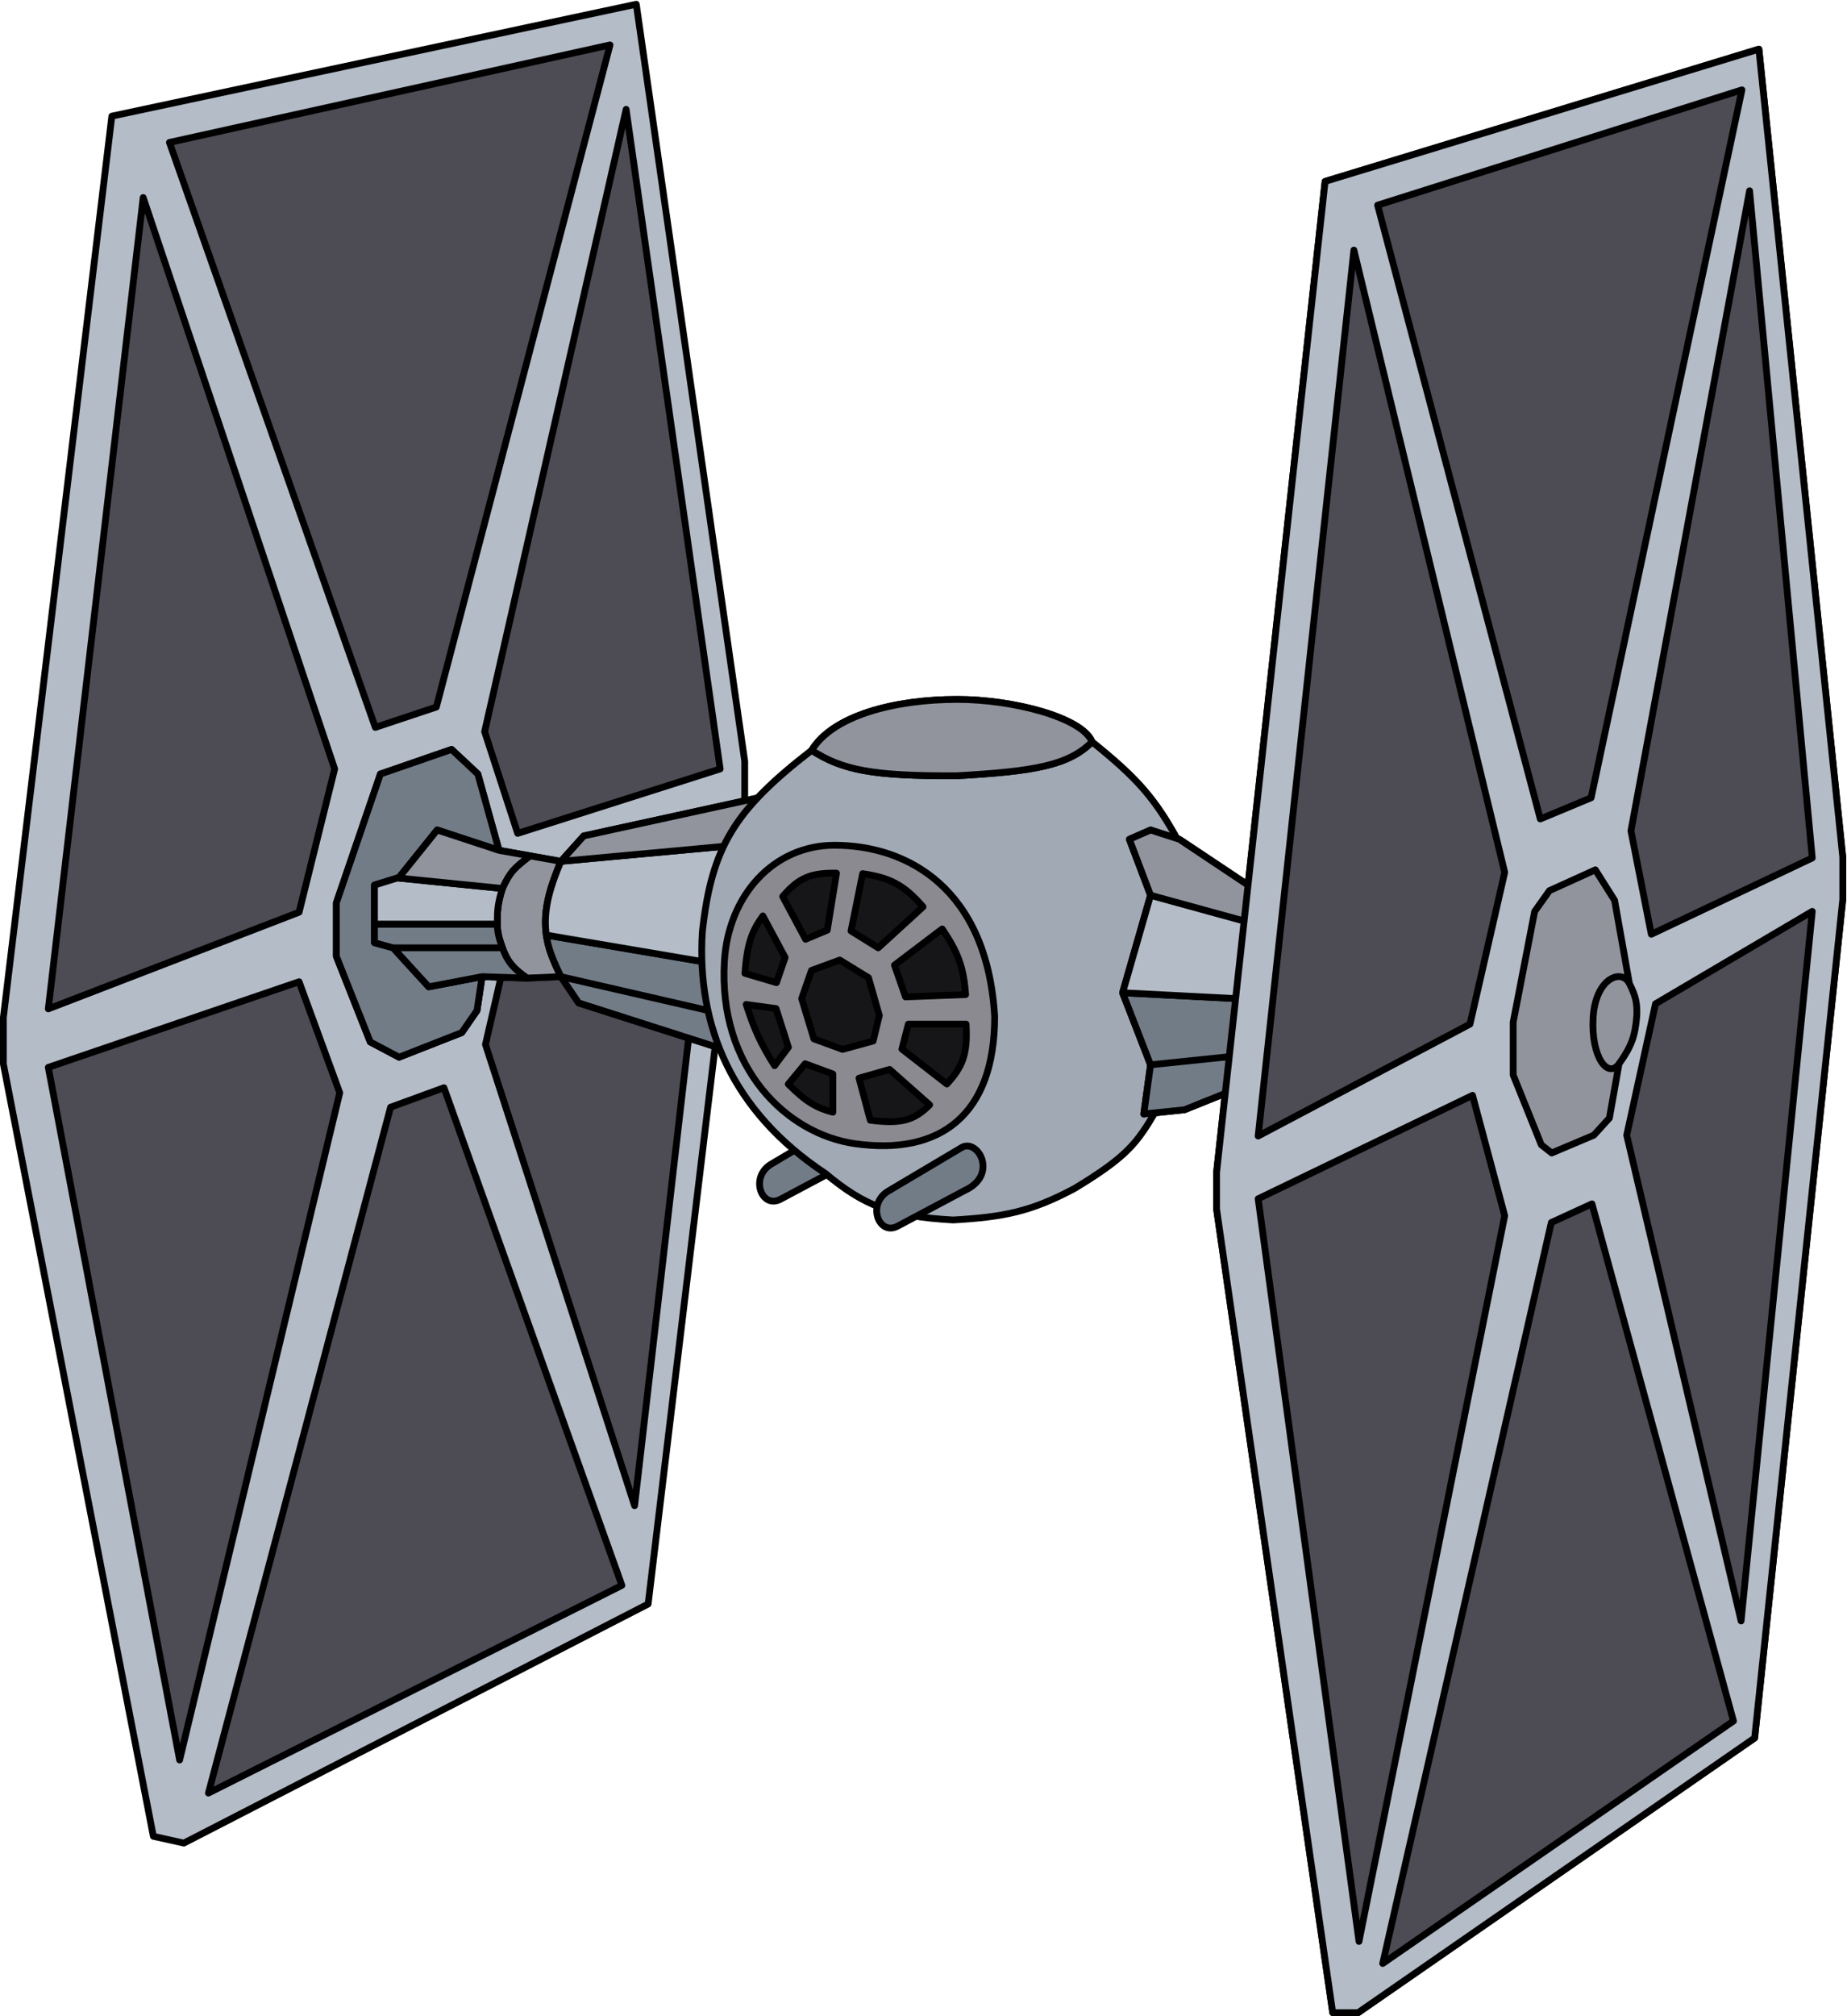
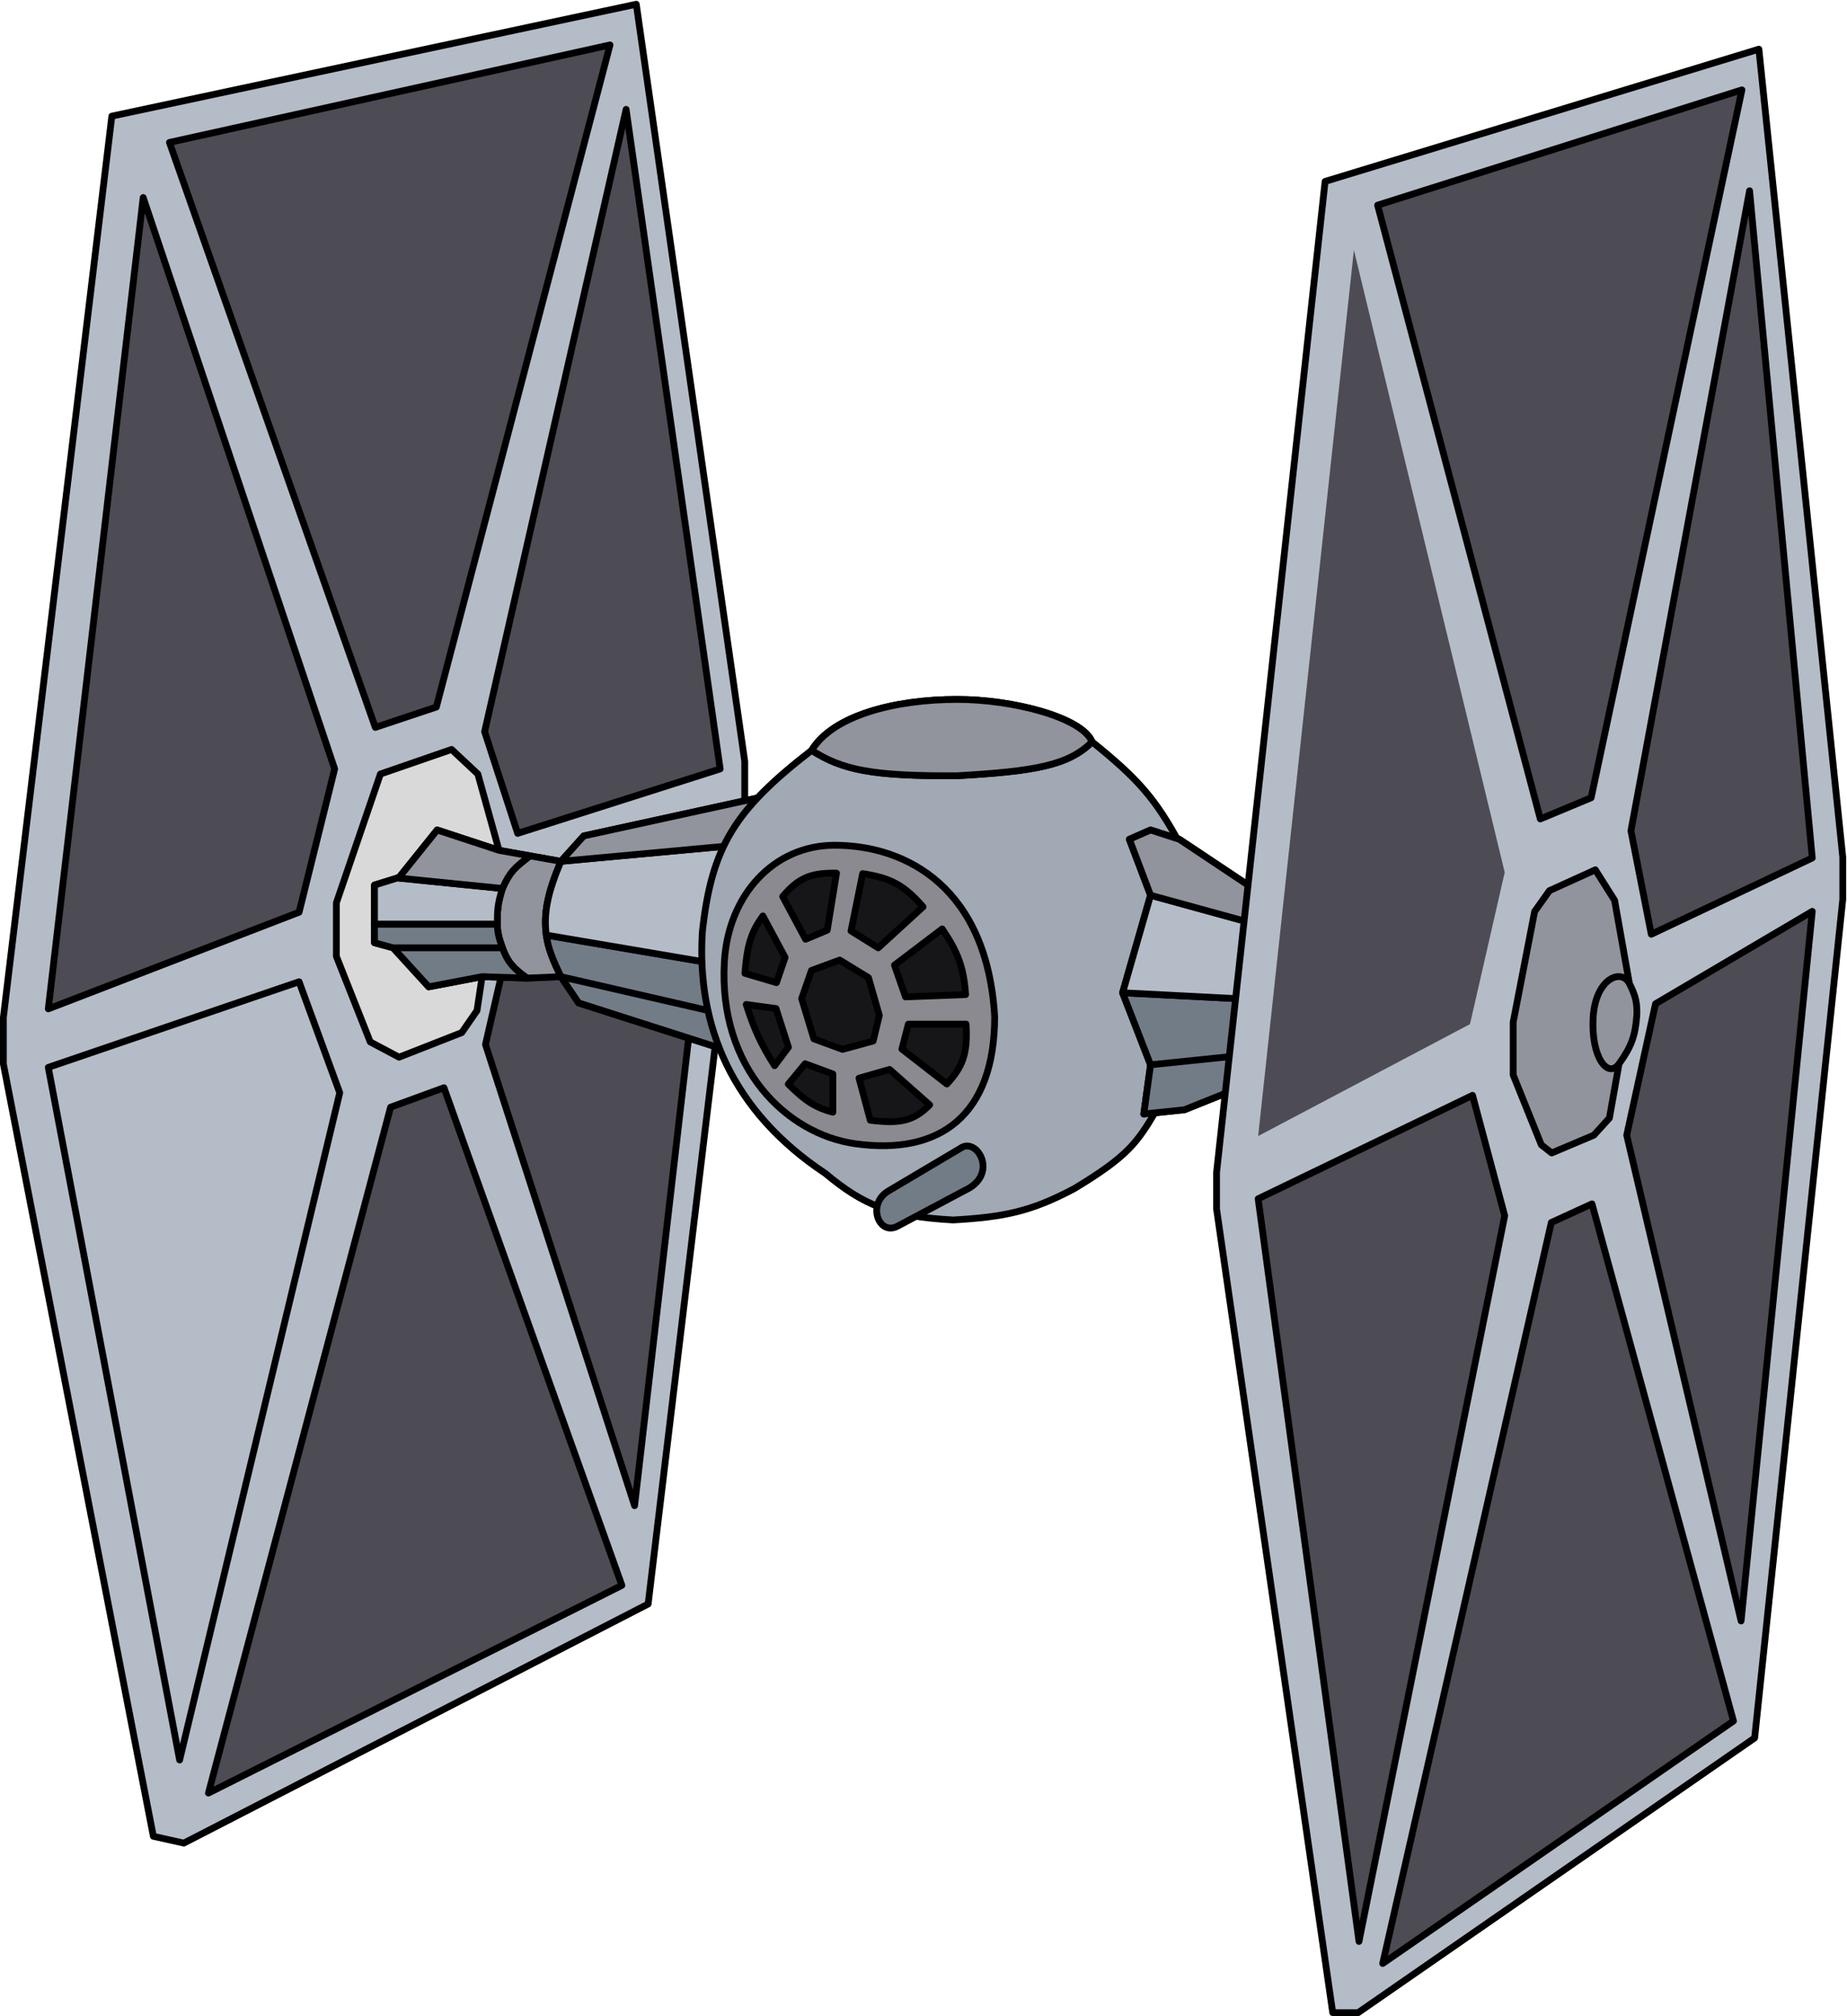
<svg xmlns="http://www.w3.org/2000/svg" width="1090" height="1189" viewBox="0 0 1090 1189" fill="none">
  <path d="M66 68.5L375.5 2.5L439.5 449V472L382.5 946L108.5 1087L90.5 1083L2 627.5V600L66 68.5Z" fill="#B4BCC7" stroke="black" stroke-width="4" stroke-linejoin="round" />
  <path d="M100 84L360 26.5L257.5 417L221.5 429L100 84Z" fill="#4D4B53" />
  <path d="M28.5 595L84.5 116.5L197.5 453.5L176.5 538L28.5 595Z" fill="#4D4B53" />
-   <path d="M106 1038L28.5 629.5L176.5 579L200.5 644.5L106 1038Z" fill="#4D4B53" />
  <path d="M367 935L123 1057.5L230.5 653L262 641.5L367 935Z" fill="#4D4B53" />
  <path d="M286.5 616L374.5 888L421 486L305.5 533.5L286.5 616Z" fill="#4D4B53" />
  <path d="M369.5 64.5L425 453.5L305.5 491.5L286 431.5L369.5 64.5Z" fill="#4D4B53" />
  <path d="M100 84L360 26.5L257.5 417L221.5 429L100 84Z" stroke="black" stroke-width="4" stroke-linejoin="round" />
  <path d="M28.5 595L84.5 116.5L197.5 453.5L176.5 538L28.5 595Z" stroke="black" stroke-width="4" stroke-linejoin="round" />
  <path d="M106 1038L28.5 629.5L176.5 579L200.5 644.5L106 1038Z" stroke="black" stroke-width="4" stroke-linejoin="round" />
  <path d="M367 935L123 1057.5L230.5 653L262 641.5L367 935Z" stroke="black" stroke-width="4" stroke-linejoin="round" />
  <path d="M286.5 616L374.5 888L421 486L305.5 533.5L286.5 616Z" stroke="black" stroke-width="4" stroke-linejoin="round" />
  <path d="M369.5 64.5L425 453.5L305.5 491.5L286 431.5L369.5 64.5Z" stroke="black" stroke-width="4" stroke-linejoin="round" />
-   <path d="M455.868 686.124L498.868 660.624C508.368 656.124 519.868 677.124 500.368 686.124L460.868 707.124C449.368 713.624 441.868 693.624 455.868 686.124Z" fill="#727C87" stroke="black" stroke-width="4" stroke-linejoin="round" />
-   <path d="M782 107L1038 29L1087.5 505.5V530.5L1035.5 1025L801.5 1187H786.5L717.952 713V691.5L782 107Z" stroke="black" stroke-width="4" stroke-linejoin="round" />
  <path d="M459 468L344.5 493L331 508L312.75 504.75L294.5 501.5L282 456.5L266.5 442L224.5 456.5L198.5 532.5V564L218.5 614.5L235.5 623.5L272.5 609L281.5 596L284.5 576L311 576.855L331 576L341.5 591.5L440 623L442 601.5L446.19 572.5L456 496.5L459 468Z" fill="#D9D9D9" />
  <path d="M331 508L344.5 493L459 468L456 496.5M331 508L312.75 504.75M331 508C323.591 525.583 320.56 538.143 322.399 551.5M331 508L456 496.5M331 576L341.5 591.5L440 623L442 601.5M331 576L311 576.855M331 576C326.329 566.225 323.496 559.471 322.399 551.5M331 576L442 601.5M294.5 501.5L258 489.5L235.5 517.5L234.614 517.775M294.5 501.5L312.75 504.75M294.5 501.5L282 456.5L266.5 442L224.5 456.5L198.5 532.5V564L218.5 614.5L235.5 623.5L272.5 609L281.5 596L284.5 576M232 559L221 556V545M232 559L253 582L284.5 576M232 559H296.5M284.5 576L311 576.855M312.75 504.75C303.5 512 301 514 296.5 524M293.5 545H221M293.5 545C293.5 549.5 294.5 553.5 296.5 559M293.5 545C293.5 537.5 293.5 533.5 296.5 524M311 576.855C302.526 570.853 299.409 567 296.5 559M221 545V522L234.614 517.775M234.614 517.775L296.5 524M446.19 572.5L322.399 551.5M446.19 572.5L456 496.5M446.19 572.5L442 601.5" stroke="black" stroke-width="4" stroke-linejoin="round" />
-   <path d="M258 489.5L294.5 501.5L282 456.5L266.5 442L224.5 456.5L198.5 532.5V564L218.5 614.5L235.5 623.5L272.5 609L281.5 596L284.5 576L253 582L232 559L221 556V545V522L234.614 517.775L235.5 517.5L258 489.5Z" fill="#727C87" stroke="black" stroke-width="4" stroke-linejoin="round" />
  <path d="M312.75 504.75L331 508C323.591 525.583 320.56 538.143 322.399 551.5C323.496 559.471 326.329 566.225 331 576L311 576.855C302.526 570.853 299.409 567 296.5 559C294.5 553.5 293.5 549.5 293.5 545C293.5 537.5 293.5 533.5 296.5 524C301 514 303.5 512 312.75 504.75Z" fill="#91949D" stroke="black" stroke-width="4" stroke-linejoin="round" />
  <path d="M221 556L232 559L253 582L284.5 576L311 576.855C302.526 570.853 299.409 567 296.5 559C294.5 553.5 293.5 549.5 293.5 545H221V556Z" fill="#727C87" />
  <path d="M232 559L221 556V545H293.5C293.5 549.5 294.5 553.5 296.5 559M232 559L253 582L284.5 576L311 576.855C302.526 570.853 299.409 567 296.5 559M232 559H296.5" stroke="black" stroke-width="4" stroke-linejoin="round" />
  <path d="M221 545V522L234.614 517.775L296.5 524C293.5 533.5 293.5 537.5 293.5 545H221Z" fill="#B4BCC7" />
  <path d="M235.5 517.5L234.614 517.775M234.614 517.775L221 522V545H293.5C293.5 537.5 293.5 533.5 296.5 524L234.614 517.775Z" stroke="black" stroke-width="4" stroke-linejoin="round" />
  <path d="M258 489.5L294.5 501.5L312.75 504.75C303.5 512 301 514 296.5 524L234.614 517.775L235.5 517.5L258 489.5Z" fill="#91949D" stroke="black" stroke-width="4" stroke-linejoin="round" />
  <path d="M331 576L341.5 591.5L440 623L442 601.5L446.19 572.5L322.399 551.5C323.497 559.471 326.329 566.225 331 576Z" fill="#727C87" />
  <path d="M331 576L341.5 591.5L440 623L442 601.5M331 576C326.329 566.225 323.497 559.471 322.399 551.5L446.19 572.5L442 601.5M331 576L442 601.5" stroke="black" stroke-width="4" stroke-linejoin="round" />
  <path d="M322.399 551.5C320.56 538.143 323.591 525.583 331 508L456 496.5L446.19 572.5L322.399 551.5Z" fill="#B4BCC7" stroke="black" stroke-width="4" stroke-linejoin="round" />
  <path d="M344.5 493L459 468L456 496.5L331 508L344.5 493Z" fill="#91949D" stroke="black" stroke-width="4" stroke-linejoin="round" />
  <path d="M697 499C681.897 470.571 670.917 458.828 644.5 437.5C638.5 423 597.5 412.5 565 412.5C527.967 412.5 491.5 422 479 442.5C433.869 477.426 420 499 414.5 549.5C411 605 432 655.5 487 692C510.02 711.159 525.949 717.446 562.5 719.5C592.311 717.778 608.288 714.67 634 701C665.5 682 671 674 682 655.5L697 499Z" fill="#A0A9B4" />
  <path d="M644.5 437.5C670.917 458.828 681.897 470.571 697 499L682 655.5C671 674 665.5 682 634 701C608.288 714.67 592.311 717.778 562.5 719.5C525.949 717.446 510.02 711.159 487 692C432 655.5 411 605 414.5 549.5C420 499 433.869 477.426 479 442.5M644.5 437.5C638.5 423 597.5 412.5 565 412.5C527.967 412.5 491.5 422 479 442.5M644.5 437.5C630.627 451.465 610.524 454.88 565 457.5C514.819 457.838 497.108 454.135 479 442.5" stroke="black" stroke-width="4" stroke-linejoin="round" />
  <path d="M565 412.5C597.5 412.5 638.5 423 644.5 437.5C630.627 451.465 610.524 454.88 565 457.5C514.819 457.838 497.108 454.135 479 442.5C491.5 422 527.967 412.5 565 412.5Z" fill="#91949D" stroke="black" stroke-width="4" stroke-linejoin="round" />
  <path d="M427.5 567C429.794 528 456.5 498.5 492.5 498.5C535.5 498.5 582.5 524 587 599.5C587 657.5 555 681.64 504.5 674.5C464.5 668.844 423.794 630 427.5 567Z" fill="#8B8A90" stroke="black" stroke-width="4" stroke-linejoin="round" />
  <path d="M478.885 572.336L473.103 588.926L480.284 612.681L497.215 618.901L515.28 613.954L518.933 598.876L512.536 576.608L495.556 566.211L478.885 572.336Z" fill="#161618" stroke="black" stroke-width="4" stroke-linejoin="round" />
  <path d="M525 702L568 676.5C577.5 672 589 693 569.5 702L530 723C518.5 729.5 511 709.5 525 702Z" fill="#727C87" stroke="black" stroke-width="4" stroke-linejoin="round" />
  <path d="M506.941 635.882L513.585 660.686C522.65 661.826 529.117 661.894 534.522 660.463C539.601 659.119 543.913 656.404 548.62 651.623L524.996 630.724L506.941 635.882ZM465.197 639.377C470.407 644.583 474.559 648.123 478.739 650.698C482.606 653.079 486.561 654.673 491.5 655.956V633.394L475.139 627.366L465.197 639.377ZM536.052 604L532.266 618.724L558.788 639.302C563.483 634.218 566.512 629.819 568.288 624.62C570.102 619.31 570.671 612.993 570.13 604H536.052ZM440.366 592.409C445.007 606.792 448.877 615.543 457.126 628.5L465.281 617.625L457.98 594.811L440.366 592.409ZM527.868 569.214L534.402 587.944L569.868 586.58C569.278 578.438 568.126 572.192 565.995 566.299C563.862 560.398 560.716 554.758 556.037 547.861L527.868 569.214ZM450.207 540.188C447.022 544.529 444.785 548.529 443.168 553.272C441.345 558.62 440.273 565.009 439.608 574.038L458.23 579.539L463.326 564.675L450.207 540.188ZM502.236 549.035L518.271 559.001L544.728 534.826C538.999 528.183 534.079 523.929 528.653 521.018C523.241 518.114 517.193 516.473 509.085 515.25L502.236 549.035ZM493.658 514.952C486.433 514.857 481.058 515.422 476.322 517.302C471.411 519.253 466.993 522.699 461.899 528.744L475.404 553.952L488.204 548.584L493.658 514.952Z" fill="#161618" stroke="black" stroke-width="4" stroke-linejoin="round" />
  <path d="M736.5 522L696 495L679 489.5L666.5 495L679 528L662.5 585.5L679 628L675 657L699 654.5L765 628L766.056 619L769.34 591L773.679 554L774.5 547L736.5 522Z" fill="#D9D9D9" />
  <path d="M679 528L666.5 495L679 489.5L696 495L736.5 522L774.5 547L773.679 554M679 528L662.5 585.5M679 528L773.679 554M662.5 585.5L679 628M662.5 585.5L769.34 591M679 628L675 657L699 654.5L765 628L766.056 619M679 628L766.056 619M773.679 554L769.34 591M769.34 591L766.056 619" stroke="black" stroke-width="4" stroke-linejoin="round" />
  <path d="M662.5 585.5L679 628L675 657L699 654.5L765 628L766.055 619L769.339 591L662.5 585.5Z" fill="#727C87" />
  <path d="M679 628L662.5 585.5L769.339 591L766.055 619M679 628L675 657L699 654.5L765 628L766.055 619M679 628L766.055 619" stroke="black" stroke-width="4" stroke-linejoin="round" />
  <path d="M662.5 585.5L679 528L773.679 554L769.34 591L662.5 585.5Z" fill="#B4BCC7" stroke="black" stroke-width="4" stroke-linejoin="round" />
  <path d="M696 495L736.5 522L774.5 547L773.679 554L679 528L666.5 495L679 489.5L696 495Z" fill="#91949D" stroke="black" stroke-width="4" stroke-linejoin="round" />
  <path d="M782 107L1038 29L1087.5 505.5V530.5L1035.5 1025L801.5 1187H786.5L717.952 713V691.5L782 107Z" fill="#B4BCC7" stroke="black" stroke-width="4" stroke-linejoin="round" />
  <path d="M813 121L1028 53L939 470.5L909 483L813 121Z" fill="#4D4B53" />
  <path d="M742.5 670L799 147.5L888 514.5L867.5 604L742.5 670Z" fill="#4D4B53" />
  <path d="M742.5 707L869 646L888 717L802 1145L742.5 707Z" fill="#4D4B53" />
  <path d="M962.5 490L1032.5 112.5L1069.5 506L974.5 551L962.5 490Z" fill="#4D4B53" />
  <path d="M977 592L1069.5 537.5L1027.5 956L960 669.5L977 592Z" fill="#4D4B53" />
  <path d="M915.5 721L939.5 710L1023 1015L816 1158L915.5 721Z" fill="#4D4B53" />
  <path d="M813 121L1028 53L939 470.5L909 483L813 121Z" stroke="black" stroke-width="4" stroke-linejoin="round" />
-   <path d="M742.5 670L799 147.5L888 514.5L867.5 604L742.5 670Z" stroke="black" stroke-width="4" stroke-linejoin="round" />
  <path d="M742.5 707L869 646L888 717L802 1145L742.5 707Z" stroke="black" stroke-width="4" stroke-linejoin="round" />
  <path d="M962.5 490L1032.5 112.5L1069.5 506L974.5 551L962.5 490Z" stroke="black" stroke-width="4" stroke-linejoin="round" />
  <path d="M977 592L1069.5 537.5L1027.5 956L960 669.5L977 592Z" stroke="black" stroke-width="4" stroke-linejoin="round" />
  <path d="M915.5 721L939.5 710L1023 1015L816 1158L915.5 721Z" stroke="black" stroke-width="4" stroke-linejoin="round" />
  <path d="M941.489 513L914.405 525.273L905.668 537.546L893 602.856V633.976L909.6 675.178L915.716 680L940.616 669.48L949.789 659.399L955.468 627.402C962.844 617.148 965.026 610.885 965.953 598.911C966.225 591.731 965.395 587.585 961.584 580.063L952.847 530.971L941.489 513Z" fill="#91949D" />
  <path d="M955.468 627.402L949.789 659.399L940.616 669.48L915.716 680L909.6 675.178L893 633.976V602.856L905.668 537.546L914.405 525.273L941.489 513L952.847 530.971L961.584 580.063M955.468 627.402C962.844 617.148 965.026 610.885 965.953 598.911C966.225 591.731 965.395 587.585 961.584 580.063M955.468 627.402C948.916 636.51 938.868 623.457 940.179 600.226C941.49 576.995 956.921 570.858 961.584 580.063" stroke="black" stroke-width="4" stroke-linejoin="round" />
</svg>